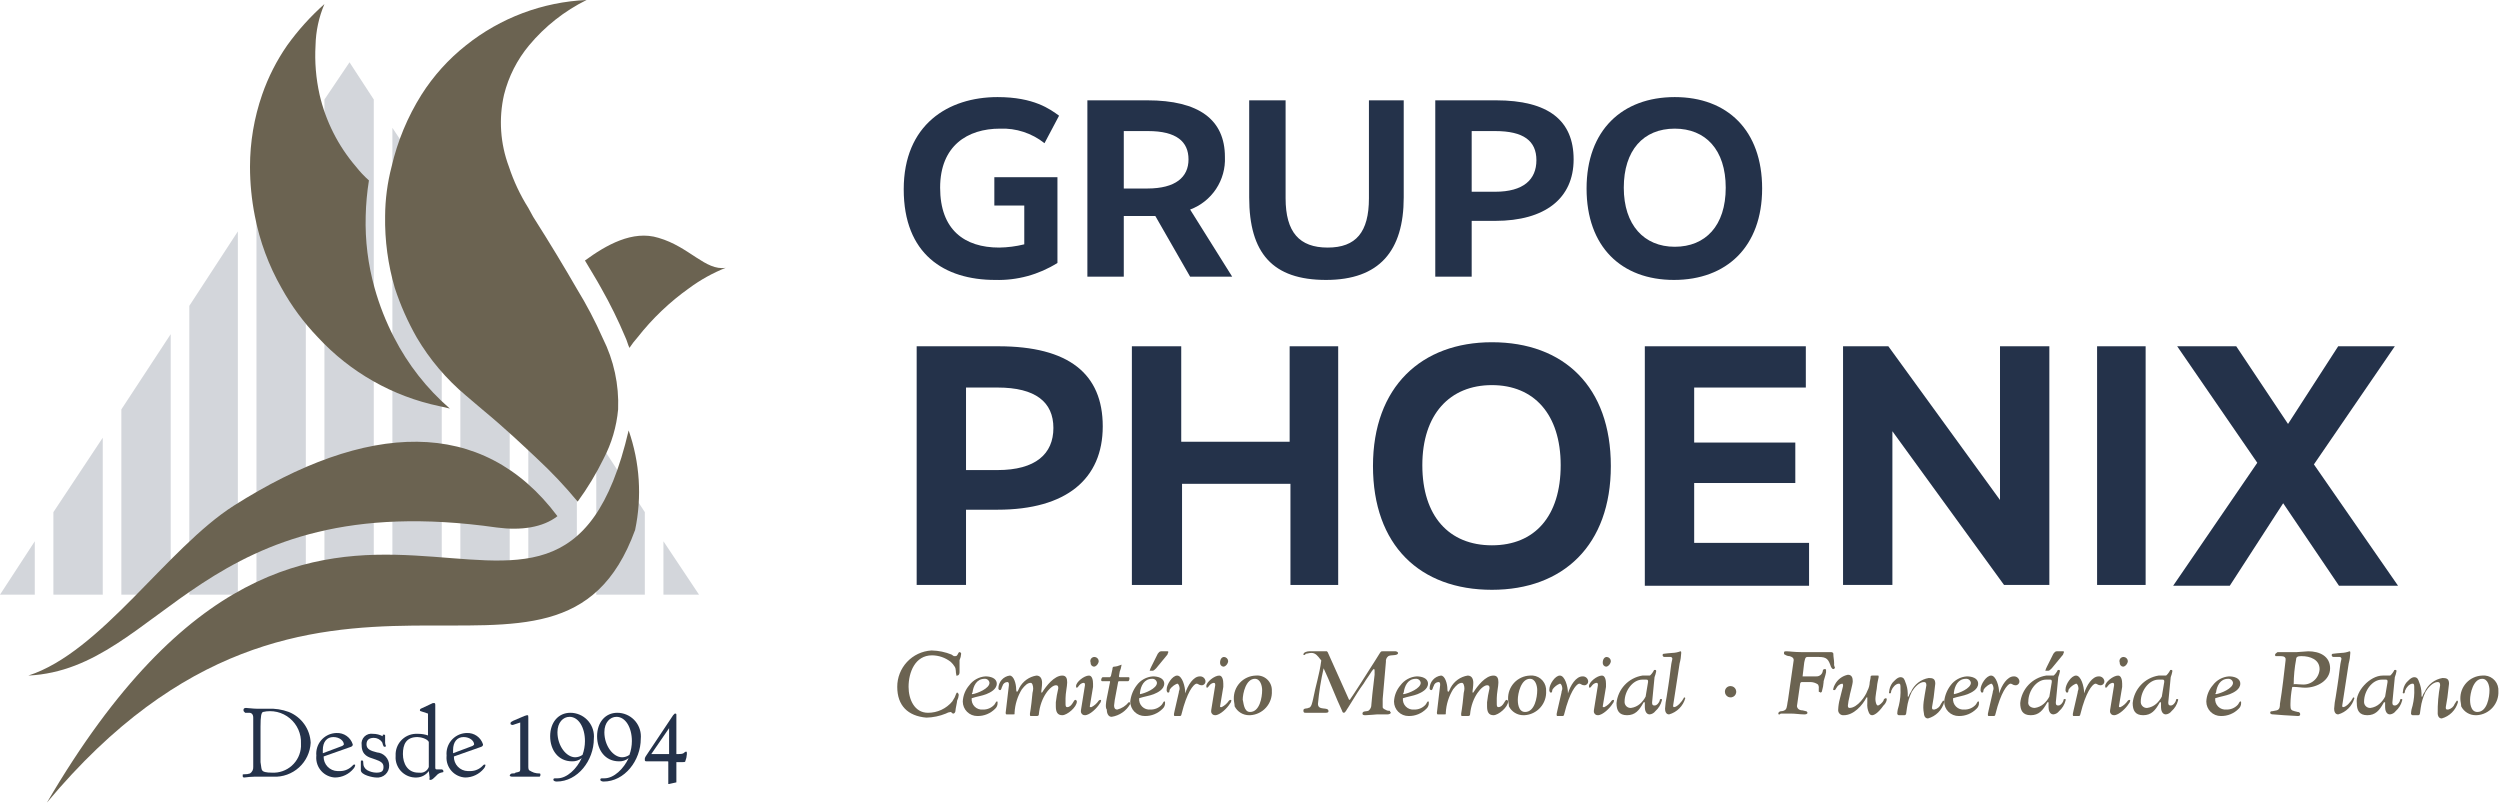
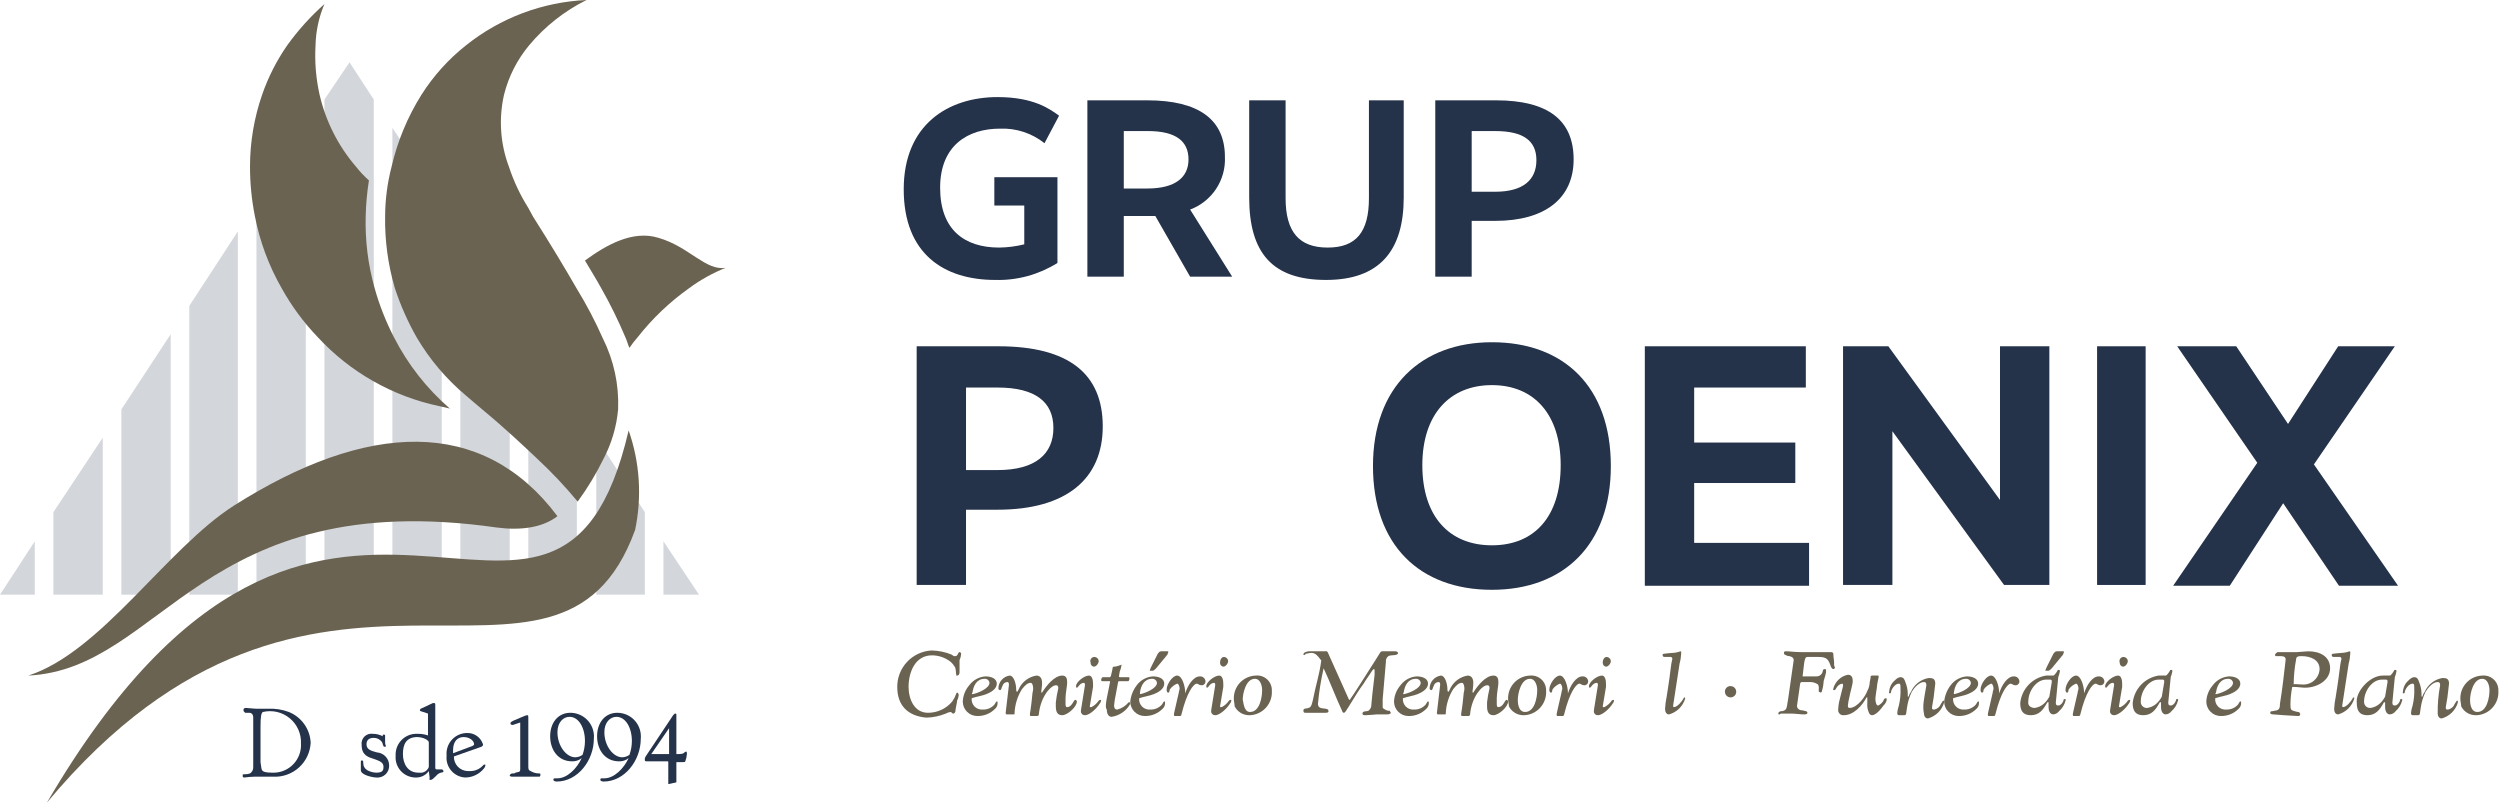
<svg xmlns="http://www.w3.org/2000/svg" width="309" height="100" viewBox="0 0 309 100" fill="none">
  <path d="M123.3 12C127.8 12 129.8 13.5 130.9 14.3L129.1 17.7C127.542 16.459 125.59 15.82 123.6 15.9C119.6 15.9 116.2 18 116.2 23.2C116.2 28.4 119.2 30.6 123.5 30.6C124.545 30.585 125.585 30.451 126.6 30.2V25.4H122.9V21.9H130.7V32.5C128.398 33.948 125.718 34.679 123 34.6C116.7 34.6 111.7 31.4 111.7 23.4C111.7 15.4 117.2 12 123.3 12Z" fill="#24324A" />
  <path d="M147.1 34.2L142.8 26.7H138.9V34.2H134.4V12.4H141.8C148.2 12.4 151.4 14.8 151.4 19.4C151.463 20.799 151.081 22.182 150.308 23.35C149.535 24.518 148.412 25.411 147.1 25.9L152.3 34.2H147.1ZM141.9 16.2H138.9V23.3H141.8C145.3 23.3 146.9 21.9 146.9 19.7C146.9 17.5 145.4 16.2 141.9 16.2Z" fill="#24324A" />
  <path d="M173.5 24.4C173.5 31 170.5 34.6 163.9 34.6C157.3 34.6 154.4 31.3 154.4 24.4V12.4H158.9V24.5C158.9 28.7 160.6 30.6 164.1 30.6C167.6 30.6 169.2 28.7 169.2 24.5V12.4H173.5V24.4Z" fill="#24324A" />
  <path d="M184.8 27.3H181.9V34.2H177.4V12.4H184.9C191.4 12.4 194.5 14.9 194.5 19.7C194.5 24.5 191 27.3 184.8 27.3ZM184.8 16.2H181.9V23.7H184.8C188.3 23.7 189.9 22.2 189.9 19.8C189.9 17.4 188.3 16.2 184.8 16.2Z" fill="#24324A" />
-   <path d="M206.9 34.6C200.4 34.6 196.1 30.5 196.1 23.3C196.1 16.1 200.5 12 207 12C213.5 12 217.8 16.1 217.8 23.3C217.8 30.5 213.4 34.6 206.9 34.6ZM207 15.9C203.1 15.9 200.7 18.6 200.7 23.2C200.7 27.8 203.2 30.5 207 30.5C210.8 30.5 213.3 27.9 213.3 23.2C213.3 18.5 210.8 15.9 207 15.9Z" fill="#24324A" />
  <path d="M123.3 63H119.4V72.3H113.3V42.8H123.4C132.1 42.8 136.3 46.2 136.3 52.7C136.3 59.2 131.8 63 123.3 63ZM123.3 47.9H119.4V58.1H123.3C128 58.1 130.2 56.1 130.2 52.9C130.2 49.7 128 47.9 123.3 47.9Z" fill="#24324A" />
-   <path d="M165.5 72.3H159.5V59.8H146.1V72.3H139.9V42.8H146V54.6H159.4V42.8H165.4V72.3H165.5Z" fill="#24324A" />
  <path d="M184.4 72.9C175.5 72.9 169.7 67.4 169.7 57.6C169.7 47.8 175.7 42.3 184.4 42.3C193.3 42.3 199.1 47.8 199.1 57.6C199.1 67.4 193.2 72.9 184.4 72.9ZM184.4 47.6C179.2 47.6 175.8 51.2 175.8 57.5C175.8 63.8 179.1 67.4 184.4 67.4C189.7 67.4 192.9 63.8 192.9 57.5C192.9 51.2 189.6 47.6 184.4 47.6Z" fill="#24324A" />
  <path d="M223.2 47.9H209.4V54.7H221.9V59.7H209.4V67.1H223.6V72.4H203.3V42.8H223.2V47.9Z" fill="#24324A" />
  <path d="M253.3 72.3H247.7L233.9 53.3V72.3H227.8V42.8H233.4L247.2 61.8V42.8H253.3V72.3Z" fill="#24324A" />
  <path d="M265.2 72.3H259.2V42.8H265.2V72.3Z" fill="#24324A" />
  <path d="M286 57.4L296.4 72.4H289.1L282.2 62.2L275.6 72.4H268.6L279 57.2L269.1 42.8H276.4L282.8 52.4L289 42.8H296L286 57.4Z" fill="#24324A" />
  <path d="M110.9 84.9C110.895 83.756 111.327 82.653 112.107 81.817C112.888 80.98 113.958 80.474 115.1 80.4H115.2C116.024 80.421 116.836 80.591 117.6 80.9L117.9 81.1H118.1C118.4 81.1 118.4 80.6 118.6 80.6C118.652 80.605 118.7 80.627 118.736 80.664C118.773 80.7 118.796 80.749 118.8 80.8C118.781 81.076 118.713 81.347 118.6 81.6V83.1C118.6 83.3 118.5 83.5 118.3 83.5C118.1 83.5 118.2 83.5 118.2 83.4C118.1 83.1 118.2 82.7 118 82.4C117.864 82.176 117.695 81.974 117.5 81.8C116.843 81.287 116.034 81.006 115.2 81C113.1 81 112.3 83.1 112.3 84.9C112.3 86.4 113 88.1 114.7 88.1C115.272 88.102 115.838 87.977 116.356 87.735C116.875 87.493 117.334 87.14 117.7 86.7C117.8 86.5 117.9 86.4 118 86.2C118.1 86 118.2 85.6 118.3 85.6C118.4 85.6 118.5 85.8 118.5 85.9C118.48 86.144 118.412 86.382 118.3 86.6C118.3 86.8 118.1 87.6 118.1 87.8C118.1 88 118 88.2 117.8 88.2C117.7 88.2 117.6 88 117.5 88C117.288 88.021 117.082 88.089 116.9 88.2C116.136 88.509 115.324 88.679 114.5 88.7C112.2 88.5 110.9 87.2 110.9 84.9Z" fill="#6B6351" />
  <path d="M119.8 84.7C120.034 84.383 120.334 84.12 120.679 83.93C121.024 83.74 121.407 83.628 121.8 83.6C122.4 83.6 123.2 83.8 123.2 84.5C123.2 85.2 122.4 85.6 121.9 85.8C121.4 86 120.7 86.1 120.1 86.3C120.079 86.489 120.102 86.68 120.165 86.859C120.228 87.038 120.33 87.201 120.465 87.335C120.599 87.47 120.762 87.572 120.941 87.635C121.12 87.698 121.311 87.721 121.5 87.7C121.763 87.707 122.024 87.657 122.266 87.553C122.507 87.45 122.724 87.295 122.9 87.1C123 87 123.1 86.7 123.2 86.7C123.3 86.7 123.3 86.7 123.3 86.8V86.9C123.304 87.031 123.279 87.162 123.227 87.283C123.175 87.404 123.098 87.512 123 87.6C122.714 87.892 122.371 88.122 121.993 88.277C121.615 88.432 121.209 88.508 120.8 88.5C120.565 88.501 120.332 88.456 120.114 88.368C119.897 88.279 119.698 88.148 119.531 87.983C119.364 87.817 119.231 87.621 119.14 87.404C119.049 87.188 119.001 86.955 119 86.72V86.7C119.035 85.962 119.316 85.258 119.8 84.7ZM120.2 85.8C120.8 85.7 122.3 85.1 122.3 84.4C122.285 84.255 122.214 84.121 122.102 84.028C121.99 83.935 121.845 83.889 121.7 83.9C120.7 83.9 120.3 84.8 120.2 85.6C120.1 85.7 120.1 85.8 120.2 85.8Z" fill="#6B6351" />
  <path d="M130.5 87.3V86.8C130.566 86.228 130.666 85.66 130.8 85.1V85C130.8 84.7 130.6 84.7 130.5 84.7C129.9 84.7 128.6 86.1 128.4 88.3C128.4 88.5 128.2 88.5 128.1 88.5H127.4C127.3 88.5 127.3 88.4 127.3 88.3V88.2C127.4 87.7 127.6 86 127.6 85.8C127.6 85.6 127.7 85.4 127.7 85.1C127.7 84.8 127.6 84.4 127.4 84.4C127 84.4 126.7 84.7 126.3 85.2C125.762 86.076 125.453 87.073 125.4 88.1V88.2C125.4 88.3 125.4 88.3 125.2 88.3H124.4C124.3 88.3 124.3 88.1 124.3 88.1L124.7 84.7V84.6C124.7 84.5 124.7 84.3 124.5 84.3C124.358 84.304 124.222 84.355 124.113 84.446C124.005 84.537 123.929 84.661 123.9 84.8C123.8 84.9 123.8 85.3 123.6 85.3C123.548 85.296 123.5 85.273 123.464 85.236C123.427 85.2 123.405 85.151 123.4 85.1C123.401 84.709 123.544 84.332 123.801 84.038C124.058 83.744 124.413 83.553 124.8 83.5C125.3 83.5 125.6 84.5 125.6 85.2C125.6 85.2 125.6 85.5 125.7 85.5C125.8 85.5 125.9 85.2 126 85C126.212 84.606 126.511 84.266 126.875 84.005C127.239 83.745 127.658 83.572 128.1 83.5C128.6 83.5 128.8 83.9 128.8 84.4C128.8 84.9 128.7 85.3 128.7 85.6H128.8C129.3 84.8 130.3 83.5 131.3 83.5C131.8 83.5 131.9 83.9 131.9 84.3V84.4C131.9 84.8 131.7 85.7 131.7 86.3V86.9C131.7 87.2 131.7 87.4 131.9 87.4C132.5 87.4 132.7 86.5 132.9 86.5C132.952 86.504 133 86.527 133.036 86.564C133.073 86.6 133.096 86.648 133.1 86.7C133.1 87.4 131.9 88.4 131.3 88.4C130.7 88.4 130.5 88 130.5 87.3Z" fill="#6B6351" />
  <path d="M134.1 84.7C134.1 84.5 134.1 84.4 133.9 84.4C133.703 84.438 133.526 84.544 133.4 84.7C133.3 84.8 133.2 85 133.1 85C133 85 133 84.9 133 84.8C133 84.3 134 83.5 134.6 83.5C135 83.5 135.1 84.1 135.1 84.5V84.9L134.7 87.3C134.7 87.4 134.7 87.4 134.8 87.4H134.9C135.264 87.216 135.574 86.94 135.8 86.6C135.854 86.546 135.924 86.511 136 86.5C136.027 86.5 136.052 86.511 136.071 86.529C136.089 86.548 136.1 86.573 136.1 86.6C136.075 86.75 136.005 86.89 135.9 87C135.6 87.5 134.7 88.4 134.1 88.4C134.038 88.404 133.977 88.396 133.918 88.376C133.86 88.356 133.806 88.325 133.759 88.285C133.713 88.244 133.675 88.195 133.648 88.139C133.62 88.084 133.604 88.024 133.6 87.962C133.6 87.941 133.6 87.921 133.6 87.9C133.6 87.7 133.6 87.9 134.1 84.7ZM135.3 81.2C135.43 81.209 135.552 81.265 135.643 81.357C135.735 81.448 135.791 81.57 135.8 81.7C135.8 82 135.5 82.4 135.2 82.4C135.081 82.385 134.973 82.325 134.898 82.231C134.824 82.138 134.788 82.019 134.8 81.9C134.768 81.82 134.756 81.734 134.766 81.649C134.776 81.564 134.807 81.482 134.857 81.412C134.907 81.343 134.974 81.286 135.051 81.249C135.129 81.212 135.214 81.195 135.3 81.2Z" fill="#6B6351" />
  <path d="M136.8 86.3L137.2 84.3V84.2H136.2L136.1 84.1C136.1 83.9 136.2 83.7 136.3 83.7H137.2C137.2 83.674 137.211 83.648 137.229 83.629C137.248 83.611 137.273 83.6 137.3 83.6L137.5 82.7C137.5 82.6 137.5 82.4 137.7 82.4C137.976 82.381 138.247 82.313 138.5 82.2C138.7 82.1 138.6 82.2 138.6 82.3C138.567 82.542 138.5 82.777 138.4 83L138.3 83.6C138.3 83.626 138.311 83.652 138.329 83.671C138.348 83.689 138.373 83.7 138.4 83.7H139.5C139.527 83.7 139.552 83.71 139.571 83.729C139.589 83.748 139.6 83.773 139.6 83.8C139.6 83.9 139.6 84.2 139.4 84.2H138.3C138.273 84.2 138.248 84.21 138.229 84.229C138.211 84.248 138.2 84.273 138.2 84.3C138.2 84.3 138 85.3 137.9 85.9C137.806 86.329 137.739 86.763 137.7 87.2C137.7 87.5 137.8 87.7 138.1 87.7C138.653 87.561 139.145 87.245 139.5 86.8H139.6C139.626 86.8 139.652 86.811 139.671 86.829C139.689 86.848 139.7 86.874 139.7 86.9V87C139.463 87.424 139.133 87.788 138.734 88.065C138.336 88.342 137.88 88.525 137.4 88.6C137 88.6 136.8 88.2 136.8 87.7C136.6 87.5 136.7 86.8 136.8 86.3Z" fill="#6B6351" />
  <path d="M140.5 84.7C140.734 84.383 141.034 84.12 141.379 83.93C141.724 83.74 142.107 83.628 142.5 83.6C143.1 83.6 143.9 83.8 143.9 84.5C143.9 85.2 143.1 85.6 142.6 85.8C142.1 86 141.4 86.1 140.8 86.3C140.779 86.489 140.802 86.68 140.865 86.859C140.928 87.038 141.03 87.201 141.165 87.335C141.299 87.47 141.462 87.572 141.641 87.635C141.82 87.698 142.011 87.721 142.2 87.7C142.463 87.707 142.724 87.657 142.966 87.553C143.207 87.45 143.424 87.295 143.6 87.1C143.7 87 143.8 86.7 143.9 86.7C144 86.7 144 86.7 144 86.8V86.9C144.004 87.031 143.979 87.162 143.927 87.283C143.875 87.404 143.798 87.512 143.7 87.6C143.414 87.892 143.071 88.122 142.693 88.277C142.315 88.432 141.909 88.508 141.5 88.5C141.265 88.501 141.032 88.457 140.814 88.368C140.596 88.279 140.398 88.148 140.231 87.983C140.064 87.818 139.931 87.621 139.84 87.404C139.749 87.188 139.701 86.955 139.7 86.72V86.7C139.779 85.973 140.055 85.281 140.5 84.7ZM140.9 85.8C141.5 85.7 143 85.1 143 84.4C142.985 84.255 142.914 84.121 142.802 84.028C142.69 83.935 142.545 83.889 142.4 83.9C141.4 83.9 141 84.8 140.9 85.6V85.8ZM143.1 80.8C143.2 80.7 143.3 80.5 143.5 80.5H144.3C144.4 80.5 144.4 80.5 144.4 80.6C144.4 80.7 144.3 80.8 144.3 80.9L142.9 82.6C142.8 82.7 142.6 82.9 142.5 82.9H142.1C142.149 82.727 142.216 82.559 142.3 82.4L143.1 80.8Z" fill="#6B6351" />
  <path d="M145.7 85.6C145.7 85.4 145.8 85.3 145.8 85.1C145.8 84.9 145.7 84.5 145.5 84.5C145.139 84.642 144.826 84.885 144.6 85.2C144.5 85.4 144.6 85.6 144.4 85.6C144.2 85.6 144.3 85.5 144.2 85.4V85.2C144.2 84.6 144.9 83.5 145.5 83.5C146.1 83.5 146.5 84.8 146.5 85.7C146.8 84.7 147.5 83.6 148.3 83.6C148.472 83.589 148.641 83.645 148.772 83.757C148.903 83.87 148.985 84.028 149 84.2C149.004 84.262 148.996 84.323 148.976 84.382C148.956 84.44 148.925 84.494 148.885 84.541C148.844 84.587 148.794 84.625 148.739 84.652C148.684 84.68 148.624 84.696 148.562 84.7H148.5C148.2 84.7 148.1 84.5 147.9 84.5C147.7 84.5 147 85 146.3 87.3L146 88.4L145.9 88.5H145.2C145.1 88.5 145.1 88.4 145.1 88.3C145.1 88.2 145.1 88.2 145.7 85.6Z" fill="#6B6351" />
  <path d="M150.2 84.7C150.2 84.5 150.2 84.4 150 84.4C149.803 84.438 149.626 84.544 149.5 84.7C149.4 84.8 149.3 85 149.2 85C149.1 85 149.1 84.9 149.1 84.8C149.1 84.3 150.1 83.5 150.7 83.5C151.1 83.5 151.2 84.1 151.2 84.5V84.9L150.8 87.3C150.8 87.4 150.8 87.4 150.9 87.4H151C151.364 87.216 151.674 86.94 151.9 86.6C151.954 86.546 152.024 86.511 152.1 86.5C152.126 86.5 152.152 86.511 152.171 86.529C152.189 86.548 152.2 86.573 152.2 86.6C152.175 86.75 152.105 86.89 152 87C151.7 87.5 150.8 88.4 150.2 88.4C150.138 88.404 150.077 88.396 150.018 88.376C149.96 88.356 149.906 88.325 149.859 88.285C149.813 88.244 149.775 88.195 149.748 88.139C149.72 88.084 149.704 88.024 149.7 87.962C149.7 87.941 149.7 87.921 149.7 87.9C149.7 87.7 149.7 87.9 150.2 84.7ZM151.3 81.2C151.43 81.209 151.552 81.265 151.643 81.357C151.735 81.448 151.791 81.57 151.8 81.7C151.8 82 151.5 82.4 151.2 82.4C151.081 82.385 150.973 82.324 150.899 82.231C150.824 82.138 150.789 82.019 150.8 81.9C150.8 81.5 151 81.2 151.3 81.2Z" fill="#6B6351" />
  <path d="M152.5 86.4C152.487 86.032 152.546 85.665 152.674 85.321C152.803 84.976 152.998 84.66 153.249 84.39C153.5 84.121 153.801 83.904 154.136 83.751C154.471 83.598 154.832 83.513 155.2 83.5C155.461 83.473 155.724 83.502 155.973 83.586C156.221 83.671 156.448 83.808 156.638 83.989C156.828 84.169 156.977 84.389 157.074 84.633C157.171 84.876 157.214 85.138 157.2 85.4C157.222 85.773 157.169 86.146 157.047 86.498C156.924 86.851 156.733 87.176 156.484 87.454C156.236 87.733 155.935 87.96 155.599 88.122C155.263 88.284 154.898 88.379 154.525 88.4H154.4C154.027 88.403 153.661 88.301 153.343 88.107C153.025 87.912 152.768 87.633 152.6 87.3C152.6 87 152.5 86.7 152.5 86.4ZM154.5 88C155.7 88 156 86.2 156 85.3C156 84.8 155.8 83.9 155.1 83.9C154 83.9 153.6 85.7 153.6 86.5C153.7 86.7 153.7 88 154.5 88Z" fill="#6B6351" />
  <path d="M161.1 80.9C161.1 80.6 161.6 80.5 161.8 80.5H164L164.1 80.6L166.7 86.4C166.7 86.427 166.711 86.452 166.729 86.471C166.748 86.49 166.773 86.5 166.8 86.5C166.826 86.5 166.852 86.49 166.871 86.471C166.889 86.452 166.9 86.427 166.9 86.4C167.2 86 168.8 83.5 170 81.6C170.2 81.3 170.3 81.1 170.5 80.8C170.7 80.5 170.7 80.5 170.9 80.5H172.5C172.6 80.5 172.8 80.6 172.8 80.7C172.8 81.1 171.9 80.9 171.6 81.1C171.492 81.179 171.407 81.286 171.354 81.409C171.301 81.532 171.282 81.667 171.3 81.8L170.9 86.4V87.4C170.9 87.6 171.2 87.7 171.4 87.8C171.6 87.9 171.8 87.8 171.8 87.9C171.8 88 171.9 88 171.9 88.1C171.9 88.2 171.7 88.3 171.5 88.3H170.2C170.2 88.3 169 88.4 168.8 88.4C168.6 88.4 168.4 88.4 168.4 88.2C168.4 87.8 169 88 169.2 87.8C169.298 87.712 169.375 87.604 169.427 87.483C169.479 87.362 169.504 87.231 169.5 87.1C169.6 86 169.6 85.9 169.9 83.4V82.9C169.9 82.8 169.9 82.7 169.8 82.7C169.7 82.7 169.4 83.2 169.2 83.5C168.5 84.5 168.7 84.3 168.4 84.7C168.1 85.1 167.7 85.7 166.6 87.5C166.5 87.6 166.3 88.1 166.1 88.1C166.048 88.096 166 88.073 165.964 88.036C165.927 88 165.904 87.951 165.9 87.9C165.1 86.2 164.4 84.3 163.6 82.6C163.266 84.049 163.032 85.519 162.9 87C162.9 87.9 164.2 87.3 164.2 87.9C164.2 88.1 164 88.1 163.8 88.1H161.4C161.2 88.1 161.1 88.1 161.1 87.8C161.1 87.5 161.6 87.6 161.7 87.5C162.1 87.5 162.2 86.8 162.3 86.4C162.6 84.8 163.1 83.3 163.3 81.7V81.6L163.2 81.5C162.9 81.1 162.6 80.7 162.1 80.7C161.8 80.7 161.6 80.8 161.4 80.8C161.3 81 161.1 81 161.1 80.9Z" fill="#6B6351" />
  <path d="M173.1 84.7C173.334 84.383 173.634 84.12 173.979 83.93C174.324 83.74 174.707 83.628 175.1 83.6C175.7 83.6 176.5 83.8 176.5 84.5C176.5 85.2 175.7 85.6 175.2 85.8C174.7 86 174 86.1 173.4 86.3C173.379 86.489 173.401 86.68 173.465 86.859C173.528 87.038 173.63 87.201 173.765 87.335C173.899 87.47 174.062 87.572 174.241 87.635C174.42 87.698 174.611 87.721 174.8 87.7C175.063 87.707 175.324 87.657 175.566 87.553C175.807 87.45 176.024 87.295 176.2 87.1C176.3 87 176.4 86.7 176.5 86.7C176.6 86.7 176.6 86.7 176.6 86.8V86.9C176.604 87.031 176.579 87.162 176.527 87.283C176.475 87.404 176.398 87.512 176.3 87.6C176.014 87.892 175.671 88.122 175.293 88.277C174.915 88.432 174.509 88.508 174.1 88.5C173.865 88.501 173.632 88.456 173.414 88.368C173.197 88.279 172.998 88.148 172.831 87.983C172.664 87.817 172.531 87.621 172.44 87.404C172.349 87.188 172.301 86.955 172.3 86.72V86.7C172.335 85.962 172.616 85.258 173.1 84.7ZM173.5 85.8C174.1 85.7 175.6 85.1 175.6 84.4C175.585 84.255 175.514 84.121 175.402 84.028C175.289 83.935 175.145 83.889 175 83.9C174 83.9 173.6 84.8 173.5 85.6C173.4 85.7 173.4 85.8 173.5 85.8Z" fill="#6B6351" />
  <path d="M183.8 87.3V86.8C183.866 86.228 183.966 85.66 184.1 85.1V85C184.1 84.7 183.9 84.7 183.8 84.7C183.2 84.7 181.9 86.1 181.7 88.3C181.7 88.5 181.5 88.5 181.4 88.5H180.7C180.6 88.5 180.6 88.4 180.6 88.3V88.2C180.7 87.7 180.9 86 180.9 85.8C180.9 85.6 181 85.4 181 85.1C181 84.8 180.9 84.4 180.7 84.4C180.3 84.4 180 84.7 179.6 85.2C179.062 86.076 178.753 87.073 178.7 88.1V88.2C178.7 88.3 178.7 88.3 178.5 88.3H177.7C177.6 88.3 177.6 88.1 177.6 88.1L178 84.7V84.6C178 84.5 178 84.3 177.8 84.3C177.658 84.304 177.522 84.355 177.413 84.446C177.305 84.537 177.229 84.661 177.2 84.8C177.1 84.9 177.1 85.3 176.9 85.3C176.848 85.296 176.8 85.273 176.764 85.236C176.727 85.2 176.705 85.151 176.7 85.1C176.701 84.709 176.844 84.332 177.101 84.038C177.358 83.744 177.713 83.553 178.1 83.5C178.6 83.5 178.9 84.5 178.9 85.2C178.9 85.2 178.9 85.5 179 85.5C179.1 85.5 179.2 85.2 179.3 85C179.512 84.606 179.811 84.266 180.175 84.005C180.539 83.745 180.958 83.572 181.4 83.5C181.9 83.5 182.1 83.9 182.1 84.4C182.1 84.9 182 85.3 182 85.6H182.1C182.6 84.8 183.6 83.5 184.6 83.5C185.1 83.5 185.2 83.9 185.2 84.3V84.4C185.2 84.8 185 85.7 185 86.3V86.9C185 87.2 185 87.4 185.2 87.4C185.8 87.4 186 86.5 186.2 86.5C186.252 86.504 186.3 86.527 186.336 86.564C186.373 86.6 186.396 86.648 186.4 86.7C186.4 87.4 185.2 88.4 184.6 88.4C184 88.4 183.8 88 183.8 87.3Z" fill="#6B6351" />
  <path d="M186.4 86.4C186.387 86.032 186.446 85.665 186.574 85.321C186.703 84.976 186.898 84.66 187.149 84.39C187.4 84.121 187.701 83.904 188.036 83.751C188.371 83.598 188.732 83.513 189.1 83.5C189.577 83.449 190.055 83.59 190.429 83.891C190.802 84.192 191.041 84.63 191.092 85.107C191.103 85.204 191.105 85.302 191.1 85.4C191.121 85.773 191.069 86.146 190.946 86.498C190.824 86.851 190.633 87.176 190.384 87.454C190.136 87.733 189.835 87.96 189.499 88.122C189.163 88.284 188.798 88.379 188.425 88.4H188.3C187.927 88.403 187.561 88.301 187.243 88.107C186.925 87.912 186.668 87.633 186.5 87.3C186.5 87 186.4 86.7 186.4 86.4ZM188.5 88C189.7 88 190 86.2 190 85.3C190 84.8 189.8 83.9 189.1 83.9C188 83.9 187.6 85.7 187.6 86.5C187.6 86.7 187.6 88 188.5 88Z" fill="#6B6351" />
  <path d="M193 85.6C193 85.4 193.1 85.3 193.1 85.1C193.1 84.9 193 84.5 192.8 84.5C192.439 84.642 192.126 84.885 191.9 85.2C191.8 85.4 191.9 85.6 191.7 85.6C191.5 85.6 191.6 85.5 191.5 85.4V85.2C191.5 84.6 192.2 83.5 192.8 83.5C193.4 83.5 193.8 84.8 193.8 85.7C194.1 84.7 194.8 83.6 195.6 83.6C195.772 83.589 195.941 83.645 196.072 83.757C196.203 83.87 196.285 84.028 196.3 84.2C196.304 84.262 196.296 84.323 196.276 84.382C196.256 84.44 196.225 84.494 196.185 84.541C196.144 84.587 196.094 84.625 196.039 84.652C195.984 84.68 195.924 84.696 195.862 84.7H195.8C195.5 84.7 195.4 84.5 195.2 84.5C195 84.5 194.3 85 193.6 87.3L193.3 88.4L193.2 88.5H192.5C192.4 88.5 192.4 88.4 192.4 88.3C192.4 88.2 192.4 88.2 193 85.6Z" fill="#6B6351" />
  <path d="M197.5 84.7C197.5 84.5 197.5 84.4 197.3 84.4C197.103 84.438 196.926 84.544 196.8 84.7C196.7 84.8 196.6 85 196.5 85C196.4 85 196.4 84.9 196.4 84.8C196.4 84.3 197.4 83.5 198 83.5C198.4 83.5 198.5 84.1 198.5 84.5V84.9L198.1 87.3C198.1 87.4 198.1 87.4 198.2 87.4H198.3C198.664 87.216 198.974 86.94 199.2 86.6C199.254 86.546 199.324 86.511 199.4 86.5C199.427 86.5 199.452 86.511 199.471 86.529C199.489 86.548 199.5 86.573 199.5 86.6C199.475 86.75 199.405 86.89 199.3 87C199 87.5 198.1 88.4 197.5 88.4C197.438 88.404 197.377 88.396 197.318 88.376C197.26 88.356 197.206 88.325 197.159 88.285C197.113 88.244 197.075 88.195 197.048 88.139C197.02 88.084 197.004 88.024 197 87.962C197 87.941 197 87.921 197 87.9C197 87.7 197 87.9 197.5 84.7ZM198.6 81.2C198.73 81.209 198.852 81.265 198.943 81.357C199.035 81.448 199.091 81.57 199.1 81.7C199.1 82 198.8 82.4 198.5 82.4C198.381 82.385 198.273 82.324 198.199 82.231C198.124 82.138 198.089 82.019 198.1 81.9C198.1 81.5 198.3 81.2 198.6 81.2Z" fill="#6B6351" />
-   <path d="M203 83.5H203.9C204 83.5 204.3 83.1 204.4 82.9C204.4 82.874 204.411 82.848 204.429 82.829C204.448 82.811 204.473 82.8 204.5 82.8H204.6C204.627 82.8 204.652 82.811 204.671 82.829C204.689 82.848 204.7 82.874 204.7 82.9V83C204.654 83.239 204.587 83.473 204.5 83.7L204.2 86.8C204.2 87 204.2 87.2 204.5 87.2C204.8 87.2 205 86.9 205.1 86.7C205.2 86.5 205.1 86.4 205.3 86.4C205.5 86.4 205.4 86.5 205.4 86.6C205.271 87.104 204.992 87.557 204.6 87.9C204.517 88.012 204.413 88.105 204.292 88.174C204.172 88.243 204.038 88.285 203.9 88.3C203.4 88.3 203.3 87.7 203.3 87.4V86.8H203.2C203.173 86.8 203.148 86.811 203.129 86.829C203.111 86.848 203.1 86.874 203.1 86.9C202.6 87.8 202.1 88.4 201.1 88.4C200.1 88.4 199.8 87.8 199.8 86.9C199.882 86.059 200.241 85.269 200.82 84.654C201.399 84.039 202.166 83.633 203 83.5ZM201.6 87.5C202.008 87.444 202.39 87.27 202.7 87C202.987 86.746 203.224 86.441 203.4 86.1L203.7 84.3V84.2C203.7 84 203.6 84 203.4 84H203C201.8 84 200.8 85.4 200.8 86.7C200.792 86.797 200.803 86.894 200.832 86.987C200.862 87.08 200.909 87.165 200.972 87.24C201.034 87.314 201.111 87.375 201.197 87.42C201.284 87.465 201.378 87.492 201.475 87.5C201.517 87.504 201.558 87.504 201.6 87.5Z" fill="#6B6351" />
  <path d="M206 86.1C206.1 85.4 206.3 84.3 206.5 82.6C206.6 81.7 206.7 81.6 206.7 81.4C206.695 81.349 206.673 81.3 206.636 81.264C206.6 81.227 206.552 81.204 206.5 81.2H205.7C205.648 81.195 205.6 81.173 205.564 81.136C205.527 81.1 205.505 81.052 205.5 81C205.5 80.9 205.5 80.8 205.7 80.8C205.7 80.8 206.5 80.7 206.7 80.7C207.042 80.691 207.381 80.623 207.7 80.5C207.8 80.5 207.8 80.6 207.8 80.7C207.782 81.139 207.715 81.576 207.6 82L206.8 87.2C206.8 87.3 206.8 87.4 206.9 87.4C207.3 87.4 207.9 86.7 208.1 86.3C208.1 86.273 208.111 86.248 208.129 86.229C208.148 86.21 208.173 86.2 208.2 86.2C208.227 86.2 208.252 86.21 208.271 86.229C208.289 86.248 208.3 86.273 208.3 86.3C208.167 86.777 207.913 87.212 207.563 87.562C207.212 87.913 206.777 88.167 206.3 88.3C205.9 88.3 205.8 87.9 205.8 87.6C205.829 87.096 205.896 86.594 206 86.1Z" fill="#6B6351" />
  <path d="M213.9 84.8C214.038 84.8 214.174 84.841 214.289 84.918C214.404 84.995 214.494 85.104 214.547 85.232C214.6 85.36 214.614 85.501 214.587 85.637C214.56 85.772 214.493 85.897 214.395 85.995C214.297 86.093 214.172 86.159 214.037 86.186C213.901 86.213 213.76 86.2 213.632 86.147C213.504 86.094 213.395 86.004 213.318 85.889C213.241 85.774 213.2 85.638 213.2 85.5C213.195 85.32 213.261 85.145 213.385 85.014C213.508 84.882 213.679 84.805 213.859 84.8H213.9Z" fill="#6B6351" />
  <path d="M219.8 88.2C219.8 88 220 87.9 220.2 87.9C220.385 87.896 220.563 87.825 220.7 87.7C220.9 87.5 220.9 86.9 221 86.5L221.7 81.6C221.7 81.3 221.5 81.2 221.2 81.1C220.984 81.095 220.775 81.026 220.6 80.9C220.5 80.9 220.5 80.8 220.5 80.7C220.5 80.5 220.6 80.5 220.8 80.5C221.2 80.5 221.8 80.6 222.6 80.6H226.3C226.5 80.6 226.6 80.7 226.6 80.8C226.6 81.2 226.7 81.6 226.7 82C226.674 82.173 226.709 82.35 226.8 82.5C226.795 82.552 226.773 82.6 226.736 82.636C226.7 82.673 226.652 82.695 226.6 82.7C226.5 82.7 226.4 82.6 226.3 82.4C226 81.5 225.8 81.2 224.8 81.2H223.4C223.1 81.2 223.1 81.5 223 81.9L222.8 83.6H224.5C224.698 83.609 224.891 83.54 225.04 83.41C225.189 83.28 225.282 83.097 225.3 82.9C225.304 82.849 225.327 82.8 225.364 82.764C225.4 82.727 225.448 82.704 225.5 82.7C225.6 82.7 225.7 82.7 225.7 82.8V83.1C225.6 83.6 225.5 83.8 225.4 84.2V84.3C225.373 84.673 225.306 85.042 225.2 85.4C225.2 85.453 225.179 85.504 225.141 85.541C225.104 85.579 225.053 85.6 225 85.6C224.946 85.546 224.876 85.511 224.8 85.5V85.1C224.826 84.927 224.791 84.75 224.7 84.6C224.408 84.395 224.057 84.29 223.7 84.3H222.7C222.648 84.305 222.6 84.327 222.564 84.364C222.527 84.4 222.505 84.448 222.5 84.5L222.1 87.3V87.2C222.1 87.6 222.4 87.8 222.8 87.8L223.2 87.9C223.252 87.904 223.3 87.927 223.336 87.964C223.373 88 223.395 88.049 223.4 88.1C223.4 88.3 223.1 88.3 223 88.3C222.5 88.3 221.9 88.2 221.4 88.2H220.1C219.9 88.4 219.8 88.3 219.8 88.2Z" fill="#6B6351" />
  <path d="M230.8 86.9V86.2H230.7C230.2 87.2 229.1 88.4 227.9 88.4C227.734 88.42 227.567 88.373 227.436 88.269C227.305 88.166 227.22 88.015 227.2 87.849C227.194 87.799 227.194 87.749 227.2 87.7C227.218 87.261 227.285 86.825 227.4 86.4C227.5 86.1 227.6 85.5 227.8 84.8V84.7C227.8 84.5 227.7 84.5 227.7 84.5C227.552 84.522 227.411 84.578 227.29 84.665C227.168 84.752 227.069 84.867 227 85C226.9 85.1 226.9 85.3 226.7 85.3C226.5 85.3 226.6 85.2 226.6 85.1C226.64 84.924 226.707 84.755 226.8 84.6C226.96 84.293 227.187 84.027 227.464 83.819C227.741 83.611 228.061 83.468 228.4 83.4C228.9 83.4 229 83.8 229 84.2C229 84.6 228.6 85.9 228.6 86.1C228.502 86.46 228.435 86.828 228.4 87.2C228.4 87.3 228.4 87.5 228.6 87.5C229.6 87.5 230.6 86 230.8 85.4C230.987 85.063 231.09 84.686 231.1 84.3L231.2 83.8C231.2 83.6 231.2 83.5 231.4 83.5H232.1C232.2 83.5 232.2 83.5 232.2 83.6V83.7C232.2 83.7 232 84.6 232 84.8C231.981 85.035 231.948 85.269 231.9 85.5C231.9 85.6 231.8 86.1 231.8 86.4C231.8 86.7 231.9 87.2 232.1 87.2C232.3 87.2 232.7 86.8 232.8 86.6C232.805 86.522 232.838 86.449 232.893 86.393C232.949 86.338 233.022 86.305 233.1 86.3C233.2 86.3 233.2 86.4 233.2 86.5C233.146 86.771 233.006 87.016 232.8 87.2C232.1 88.2 231.6 88.4 231.4 88.4C231.2 88.4 231.1 88.3 231 88.1C230.829 87.725 230.76 87.311 230.8 86.9Z" fill="#6B6351" />
  <path d="M238.1 84.7C238.1 84.4 238 84.3 237.8 84.3C237.2 84.3 236.6 85 236.3 85.5C235.996 86.131 235.793 86.806 235.7 87.5L235.6 88.2C235.595 88.251 235.573 88.3 235.536 88.336C235.5 88.373 235.452 88.395 235.4 88.4H234.7C234.648 88.395 234.6 88.373 234.564 88.336C234.527 88.3 234.504 88.251 234.5 88.2C234.518 87.859 234.586 87.522 234.7 87.2C234.865 86.513 234.933 85.806 234.9 85.1V85C234.9 84.7 234.9 84.5 234.7 84.5C234.3 84.5 233.9 85 233.8 85.3C233.7 85.4 233.8 85.7 233.6 85.7C233.4 85.7 233.5 85.5 233.5 85.5C233.526 85.103 233.665 84.721 233.9 84.4C234.1 84.2 234.5 83.7 234.9 83.7C235.3 83.7 235.4 84 235.5 84.3C235.685 84.744 235.787 85.219 235.8 85.7V86.1H235.9C235.959 85.882 236.061 85.678 236.2 85.5C236.396 85.056 236.701 84.668 237.085 84.371C237.469 84.075 237.921 83.878 238.4 83.8C238.9 83.8 239.2 83.9 239.2 84.5C239.2 84.5 239.2 84.6 239 86.2L238.8 87.4C238.8 87.6 238.8 87.7 239 87.7H239.1C239.281 87.659 239.449 87.573 239.588 87.451C239.728 87.329 239.835 87.174 239.9 87L240.1 86.7C240.1 86.674 240.111 86.648 240.129 86.629C240.148 86.611 240.173 86.6 240.2 86.6C240.3 86.6 240.3 86.7 240.3 86.8C240.167 87.277 239.913 87.712 239.563 88.062C239.212 88.413 238.777 88.667 238.3 88.8C237.9 88.8 237.8 88.4 237.8 88.2C237.6 87.2 237.8 86.5 238.1 84.7Z" fill="#6B6351" />
  <path d="M241.1 84.7C241.334 84.383 241.634 84.12 241.979 83.93C242.324 83.74 242.707 83.628 243.1 83.6C243.7 83.6 244.5 83.8 244.5 84.5C244.5 85.2 243.7 85.6 243.2 85.8C242.7 86 242 86.1 241.4 86.3C241.379 86.489 241.401 86.68 241.465 86.859C241.528 87.038 241.63 87.201 241.765 87.335C241.899 87.47 242.062 87.572 242.241 87.635C242.42 87.698 242.611 87.721 242.8 87.7C243.063 87.707 243.324 87.657 243.566 87.553C243.807 87.45 244.024 87.295 244.2 87.1C244.3 87 244.4 86.7 244.5 86.7C244.6 86.7 244.6 86.7 244.6 86.8V86.9C244.604 87.031 244.579 87.162 244.527 87.283C244.475 87.404 244.398 87.512 244.3 87.6C244.014 87.892 243.671 88.122 243.293 88.277C242.915 88.432 242.509 88.508 242.1 88.5C241.865 88.501 241.632 88.456 241.414 88.368C241.197 88.279 240.998 88.148 240.831 87.983C240.664 87.817 240.531 87.621 240.44 87.404C240.349 87.188 240.301 86.955 240.3 86.72V86.7C240.379 85.973 240.655 85.281 241.1 84.7ZM241.5 85.8C242.1 85.7 243.6 85.1 243.6 84.4C243.585 84.255 243.514 84.121 243.402 84.028C243.289 83.935 243.145 83.889 243 83.9C242 83.9 241.6 84.8 241.5 85.6V85.8Z" fill="#6B6351" />
  <path d="M246.3 85.6C246.3 85.4 246.4 85.3 246.4 85.1C246.4 84.9 246.3 84.5 246.1 84.5C245.739 84.642 245.426 84.885 245.2 85.2C245.1 85.4 245.2 85.6 245 85.6C244.8 85.6 244.9 85.5 244.8 85.4V85.2C244.8 84.6 245.5 83.5 246.1 83.5C246.7 83.5 247.1 84.8 247.1 85.7C247.4 84.7 248.1 83.6 248.9 83.6C249.072 83.589 249.241 83.645 249.372 83.757C249.503 83.87 249.585 84.028 249.6 84.2C249.604 84.262 249.596 84.323 249.576 84.382C249.556 84.44 249.525 84.494 249.485 84.541C249.444 84.587 249.394 84.625 249.339 84.652C249.284 84.68 249.224 84.696 249.162 84.7H249.1C248.8 84.7 248.7 84.5 248.5 84.5C248.3 84.5 247.6 85 246.9 87.3L246.6 88.4L246.5 88.5H245.8C245.7 88.5 245.7 88.4 245.7 88.3C245.7 88.2 245.7 88.2 246.3 85.6Z" fill="#6B6351" />
  <path d="M252.9 83.5H253.8C253.9 83.5 254.2 83.1 254.3 82.9C254.3 82.874 254.311 82.848 254.329 82.829C254.348 82.811 254.373 82.8 254.4 82.8H254.5C254.527 82.8 254.552 82.811 254.571 82.829C254.589 82.848 254.6 82.874 254.6 82.9V83C254.554 83.239 254.487 83.473 254.4 83.7L254.1 86.8C254.1 87 254.1 87.2 254.4 87.2C254.7 87.2 254.9 86.9 255 86.7C255.1 86.5 255 86.4 255.2 86.4C255.4 86.4 255.3 86.5 255.3 86.6C255.171 87.104 254.892 87.557 254.5 87.9C254.417 88.012 254.313 88.105 254.192 88.174C254.072 88.243 253.938 88.286 253.8 88.3C253.3 88.3 253.2 87.7 253.2 87.4V86.8H253.1C253.073 86.8 253.048 86.811 253.029 86.829C253.011 86.848 253 86.874 253 86.9C252.5 87.8 252 88.4 251 88.4C250 88.4 249.7 87.8 249.7 86.9C249.782 86.059 250.141 85.269 250.72 84.654C251.299 84.039 252.066 83.633 252.9 83.5ZM251.5 87.5C251.908 87.444 252.29 87.27 252.6 87C252.887 86.746 253.124 86.441 253.3 86.1L253.6 84.3V84.2C253.6 84 253.5 84 253.3 84H252.9C251.7 84 250.7 85.4 250.7 86.7C250.6 87.2 251 87.5 251.5 87.5ZM253.8 80.8C253.9 80.7 254 80.5 254.2 80.5H255C255.1 80.5 255.1 80.5 255.1 80.6C255.1 80.7 255 80.8 255 80.9L253.6 82.6C253.5 82.7 253.3 82.9 253.2 82.9H252.8C252.849 82.727 252.916 82.559 253 82.4L253.8 80.8Z" fill="#6B6351" />
  <path d="M256.8 85.6C256.8 85.4 256.9 85.3 256.9 85.1C256.9 84.9 256.8 84.5 256.6 84.5C256.239 84.642 255.926 84.885 255.7 85.2C255.6 85.4 255.7 85.6 255.5 85.6C255.3 85.6 255.4 85.5 255.3 85.4V85.2C255.3 84.6 256 83.5 256.6 83.5C257.2 83.5 257.6 84.8 257.6 85.7C257.9 84.7 258.6 83.6 259.4 83.6C259.572 83.589 259.741 83.645 259.872 83.757C260.003 83.87 260.085 84.028 260.1 84.2C260.104 84.262 260.096 84.323 260.076 84.382C260.056 84.44 260.025 84.494 259.985 84.541C259.944 84.587 259.894 84.625 259.839 84.652C259.784 84.68 259.724 84.696 259.662 84.7H259.6C259.3 84.7 259.2 84.5 259 84.5C258.8 84.5 258.1 85 257.4 87.3L257.1 88.4L257 88.5H256.3C256.2 88.5 256.2 88.4 256.2 88.3C256.2 88.2 256.2 88.2 256.8 85.6Z" fill="#6B6351" />
  <path d="M261.3 84.7C261.3 84.5 261.3 84.4 261.1 84.4C260.903 84.438 260.726 84.544 260.6 84.7C260.5 84.8 260.4 85 260.3 85C260.2 85 260.2 84.9 260.2 84.8C260.2 84.3 261.2 83.5 261.8 83.5C262.2 83.5 262.3 84.1 262.3 84.5V84.9L261.9 87.3C261.9 87.4 261.9 87.4 262 87.4H262.1C262.464 87.216 262.774 86.94 263 86.6C263.054 86.546 263.124 86.511 263.2 86.5C263.226 86.5 263.252 86.511 263.271 86.529C263.289 86.548 263.3 86.573 263.3 86.6C263.275 86.75 263.205 86.89 263.1 87C262.8 87.5 261.9 88.4 261.3 88.4C261.238 88.404 261.177 88.396 261.118 88.376C261.06 88.356 261.006 88.325 260.959 88.285C260.913 88.244 260.875 88.195 260.848 88.139C260.82 88.084 260.804 88.024 260.8 87.962C260.8 87.941 260.8 87.921 260.8 87.9C260.8 87.7 260.8 87.9 261.3 84.7ZM262.5 81.2C262.63 81.209 262.752 81.265 262.843 81.357C262.935 81.448 262.991 81.57 263 81.7C263 82 262.7 82.4 262.4 82.4C262.281 82.385 262.173 82.324 262.099 82.231C262.024 82.138 261.989 82.019 262 81.9C261.968 81.82 261.956 81.734 261.966 81.649C261.976 81.564 262.007 81.482 262.057 81.412C262.107 81.343 262.174 81.286 262.251 81.249C262.329 81.212 262.414 81.195 262.5 81.2Z" fill="#6B6351" />
  <path d="M266.8 83.5H267.7C267.8 83.5 268.1 83.1 268.2 82.9C268.2 82.874 268.21 82.848 268.229 82.829C268.248 82.811 268.273 82.8 268.3 82.8H268.4C268.426 82.8 268.452 82.811 268.471 82.829C268.489 82.848 268.5 82.874 268.5 82.9V83C268.454 83.239 268.387 83.473 268.3 83.7L268 86.8C268 87 268 87.2 268.3 87.2C268.6 87.2 268.8 86.9 268.9 86.7C269 86.5 268.9 86.4 269.1 86.4C269.3 86.4 269.2 86.5 269.2 86.6C269.071 87.104 268.792 87.557 268.4 87.9C268.317 88.012 268.213 88.105 268.092 88.174C267.972 88.243 267.838 88.285 267.7 88.3C267.2 88.3 267.1 87.7 267.1 87.4V86.8H267C266.973 86.8 266.948 86.811 266.929 86.829C266.911 86.848 266.9 86.874 266.9 86.9C266.4 87.8 265.9 88.4 264.9 88.4C263.9 88.4 263.6 87.8 263.6 86.9C263.682 86.059 264.041 85.269 264.62 84.654C265.199 84.039 265.966 83.633 266.8 83.5ZM265.4 87.5C265.807 87.444 266.19 87.27 266.5 87C266.787 86.746 267.024 86.441 267.2 86.1L267.5 84.3V84.2C267.5 84 267.4 84 267.2 84H266.8C265.6 84 264.6 85.4 264.6 86.7C264.592 86.797 264.603 86.894 264.632 86.987C264.662 87.08 264.709 87.165 264.772 87.24C264.834 87.314 264.911 87.375 264.997 87.42C265.084 87.465 265.178 87.492 265.275 87.5C265.317 87.504 265.358 87.504 265.4 87.5Z" fill="#6B6351" />
  <path d="M273.5 84.7C273.734 84.383 274.034 84.12 274.379 83.93C274.724 83.74 275.107 83.628 275.5 83.6C276.1 83.6 276.9 83.8 276.9 84.5C276.9 85.2 276.1 85.6 275.6 85.8C275.1 86 274.4 86.1 273.8 86.3C273.779 86.489 273.801 86.68 273.865 86.859C273.928 87.038 274.03 87.201 274.164 87.335C274.299 87.47 274.462 87.572 274.641 87.635C274.82 87.698 275.011 87.721 275.2 87.7C275.463 87.707 275.724 87.657 275.966 87.553C276.207 87.45 276.424 87.295 276.6 87.1C276.7 87 276.8 86.7 276.9 86.7C277 86.7 277 86.7 277 86.8V86.9C277.004 87.031 276.979 87.162 276.927 87.283C276.875 87.404 276.798 87.512 276.7 87.6C276.414 87.892 276.071 88.122 275.693 88.277C275.315 88.432 274.909 88.508 274.5 88.5C274.265 88.501 274.032 88.456 273.814 88.368C273.597 88.279 273.398 88.148 273.231 87.983C273.064 87.817 272.931 87.621 272.84 87.404C272.749 87.188 272.701 86.955 272.7 86.72V86.7C272.734 85.962 273.016 85.258 273.5 84.7ZM273.9 85.8C274.5 85.7 276 85.1 276 84.4C275.985 84.255 275.914 84.121 275.802 84.028C275.689 83.935 275.545 83.889 275.4 83.9C274.4 83.9 274 84.8 273.9 85.6C273.8 85.7 273.8 85.8 273.9 85.8Z" fill="#6B6351" />
  <path d="M281 88.3C280.9 88.3 280.6 88.3 280.6 88.1C280.6 88 280.6 87.9 280.9 87.9L281.4 87.8C281.8 87.7 281.8 87.3 281.8 87C282.1 85.2 282.3 83.3 282.5 81.6V81.4C282.4 81.1 282.1 81.1 281.8 81.1H281.3C281.2 81.1 281.2 81 281.2 80.9C281.2 80.8 281.4 80.7 281.5 80.6H283.9C284.1 80.6 285.1 80.5 285.3 80.5C286.7 80.5 288 81.1 288 82.6C288 84.1 286.4 85 284.9 85C284.5 85 284 84.9 283.4 84.9C283.387 84.9 283.374 84.903 283.362 84.908C283.35 84.913 283.339 84.92 283.329 84.929C283.32 84.939 283.313 84.95 283.308 84.962C283.303 84.974 283.3 84.987 283.3 85C283.179 85.66 283.112 86.329 283.1 87V87.2C283.1 87.7 283.2 87.8 283.6 87.9L284 88C284.071 87.992 284.143 88.012 284.199 88.056C284.255 88.1 284.291 88.165 284.3 88.236C284.302 88.257 284.302 88.279 284.3 88.3C284.3 88.5 284.1 88.5 284 88.5L282.3 88.4L281 88.3ZM284.5 84.6C284.761 84.627 285.025 84.601 285.277 84.526C285.529 84.45 285.763 84.326 285.966 84.16C286.17 83.994 286.339 83.79 286.463 83.558C286.588 83.327 286.665 83.073 286.692 82.812C286.692 82.775 286.698 82.737 286.7 82.7C286.7 81.5 285.5 81.1 284.5 81.1H284.4C284 81.1 283.8 81.2 283.8 81.5C283.606 82.522 283.505 83.56 283.5 84.6C283.6 84.5 284 84.6 284.5 84.6Z" fill="#6B6351" />
  <path d="M288.7 86.1C288.8 85.4 289 84.3 289.2 82.6C289.3 81.7 289.4 81.6 289.4 81.4C289.395 81.349 289.373 81.3 289.336 81.264C289.3 81.227 289.251 81.204 289.2 81.2H288.4C288.348 81.195 288.3 81.173 288.264 81.136C288.227 81.1 288.204 81.052 288.2 81C288.2 80.9 288.2 80.8 288.4 80.8C288.4 80.8 289.2 80.7 289.4 80.7C289.742 80.691 290.08 80.623 290.4 80.5C290.5 80.5 290.5 80.6 290.5 80.7C290.482 81.139 290.415 81.576 290.3 82L289.5 87.2C289.5 87.3 289.5 87.4 289.6 87.4C290 87.4 290.6 86.7 290.8 86.3C290.8 86.273 290.811 86.248 290.829 86.229C290.848 86.21 290.873 86.2 290.9 86.2C290.926 86.2 290.952 86.21 290.971 86.229C290.989 86.248 291 86.273 291 86.3C290.867 86.777 290.613 87.212 290.263 87.562C289.912 87.913 289.477 88.167 289 88.3C288.6 88.3 288.5 87.9 288.5 87.6C288.529 87.096 288.596 86.594 288.7 86.1Z" fill="#6B6351" />
  <path d="M294.5 83.5H295.4C295.5 83.5 295.8 83.1 295.9 82.9C295.9 82.874 295.911 82.848 295.929 82.829C295.948 82.811 295.973 82.8 296 82.8H296.1C296.113 82.8 296.126 82.803 296.138 82.808C296.15 82.813 296.161 82.82 296.171 82.829C296.18 82.839 296.187 82.85 296.192 82.862C296.197 82.874 296.2 82.887 296.2 82.9V83C296.154 83.239 296.087 83.473 296 83.7L295.7 86.8C295.7 87 295.7 87.2 296 87.2C296.3 87.2 296.5 86.9 296.6 86.7C296.7 86.5 296.6 86.4 296.8 86.4C297 86.4 296.9 86.5 296.9 86.6C296.771 87.104 296.492 87.557 296.1 87.9C296.017 88.012 295.913 88.105 295.792 88.174C295.672 88.243 295.538 88.285 295.4 88.3C294.9 88.3 294.8 87.7 294.8 87.4V86.8H294.7C294.673 86.8 294.648 86.811 294.629 86.829C294.61 86.848 294.6 86.874 294.6 86.9C294.1 87.8 293.6 88.4 292.6 88.4C291.6 88.4 291.3 87.8 291.3 86.9C291.1 85.5 292.9 83.5 294.5 83.5ZM293 87.5C293.408 87.444 293.79 87.27 294.1 87C294.387 86.746 294.624 86.441 294.8 86.1L295.1 84.3V84.2C295.1 84 295 84 294.8 84H294.4C293.2 84 292.2 85.4 292.2 86.7C292.192 86.797 292.203 86.894 292.232 86.987C292.262 87.08 292.309 87.165 292.372 87.24C292.434 87.314 292.511 87.375 292.597 87.42C292.684 87.465 292.778 87.492 292.875 87.5C292.917 87.504 292.958 87.504 293 87.5Z" fill="#6B6351" />
  <path d="M301.6 84.7C301.6 84.4 301.5 84.3 301.3 84.3C300.7 84.3 300.1 85 299.8 85.5C299.496 86.131 299.293 86.806 299.2 87.5L299.1 88.2C299.095 88.251 299.073 88.3 299.036 88.336C299 88.373 298.951 88.395 298.9 88.4H298.2C298.148 88.395 298.1 88.373 298.064 88.336C298.027 88.3 298.004 88.251 298 88.2C298.018 87.859 298.086 87.522 298.2 87.2C298.365 86.513 298.433 85.806 298.4 85.1V85C298.4 84.7 298.4 84.5 298.2 84.5C297.8 84.5 297.4 85 297.3 85.3C297.2 85.4 297.3 85.7 297.1 85.7C296.9 85.7 297 85.5 297 85.5C297.026 85.103 297.165 84.721 297.4 84.4C297.6 84.2 298 83.7 298.4 83.7C298.8 83.7 298.9 84 299 84.3C299.185 84.744 299.287 85.219 299.3 85.7V86.1H299.4C299.459 85.882 299.561 85.678 299.7 85.5C299.896 85.056 300.201 84.668 300.585 84.371C300.969 84.075 301.421 83.878 301.9 83.8C302.4 83.8 302.7 83.9 302.7 84.5C302.7 84.5 302.7 84.6 302.5 86.2L302.3 87.4C302.3 87.6 302.3 87.7 302.5 87.7H302.6C302.781 87.659 302.949 87.573 303.088 87.451C303.228 87.329 303.335 87.174 303.4 87L303.6 86.7C303.6 86.674 303.61 86.648 303.629 86.629C303.648 86.611 303.673 86.6 303.7 86.6C303.8 86.6 303.8 86.7 303.8 86.8C303.667 87.277 303.413 87.712 303.063 88.062C302.712 88.413 302.277 88.667 301.8 88.8C301.4 88.8 301.3 88.4 301.3 88.2C301.281 87.026 301.382 85.853 301.6 84.7Z" fill="#6B6351" />
  <path d="M304.1 86.4C304.087 86.032 304.146 85.665 304.274 85.321C304.403 84.976 304.598 84.66 304.849 84.39C305.1 84.121 305.401 83.904 305.736 83.751C306.071 83.598 306.432 83.513 306.8 83.5C307.277 83.449 307.755 83.59 308.129 83.891C308.503 84.192 308.742 84.63 308.793 85.107C308.803 85.204 308.805 85.302 308.8 85.4C308.822 85.773 308.77 86.146 308.647 86.499C308.524 86.851 308.333 87.176 308.084 87.455C307.836 87.733 307.535 87.96 307.199 88.122C306.863 88.285 306.498 88.379 306.125 88.4H306C305.627 88.403 305.261 88.301 304.943 88.107C304.625 87.912 304.368 87.633 304.2 87.3C304.2 87 304.1 86.7 304.1 86.4ZM306.2 88C307.4 88 307.7 86.2 307.7 85.3C307.7 84.8 307.5 83.9 306.8 83.9C305.7 83.9 305.3 85.7 305.3 86.5C305.3 86.7 305.3 88 306.2 88Z" fill="#6B6351" />
  <g opacity="0.2">
    <path d="M4.3 66.9V73.5H0L4.3 66.9Z" fill="#24324A" />
    <path d="M12.7 54.1V73.5H6.6V63.3L12.7 54.1Z" fill="#24324A" />
    <path d="M21.1 41.3V73.5H15V50.6L21.1 41.3Z" fill="#24324A" />
    <path d="M29.4 28.6V73.5H23.4V37.8L29.4 28.6Z" fill="#24324A" />
    <path d="M37.8 15.8V73.5H31.7V25L37.8 15.8Z" fill="#24324A" />
    <path d="M46.2 12.3V73.5H40.1V12.3L43.2 7.7L46.2 12.3Z" fill="#24324A" />
    <path d="M54.6 25V73.5H48.5V15.8L54.6 25Z" fill="#24324A" />
    <path d="M63 37.8V73.5H56.9V28.6L63 37.8Z" fill="#24324A" />
    <path d="M71.3 50.6V73.5H65.3V41.3L71.3 50.6Z" fill="#24324A" />
    <path d="M79.7 63.3V73.5H73.7V54.1L79.7 63.3Z" fill="#24324A" />
    <path d="M86.4 73.5H82V66.9L86.4 73.5Z" fill="#24324A" />
  </g>
  <path d="M68.9 63.8C67.1 65.2 64.4 65.6 61.4 65.2C24.9 60 20.1 82.7 3.5 83.5C12.5 80.6 20.6 67.8 28.9 62.5C45.3 52.1 59.6 51.4 68.9 63.8Z" fill="#6B6351" />
  <path d="M78.5 65.5C68.9 91.9 39 59.4 5.8 99.2C40.2 40.4 68.7 91.9 77.7 53.2C79.085 57.15 79.361 61.404 78.5 65.5Z" fill="#6B6351" />
  <path d="M89.7 33.1C88.1 33.739 86.588 34.579 85.2 35.6C82.784 37.314 80.628 39.369 78.8 41.7C78.436 42.109 78.102 42.543 77.8 43C77.6 42.6 77.5 42.1 77.3 41.7C76.423 39.609 75.421 37.572 74.3 35.6C73.7 34.5 73 33.4 72.3 32.2C74.9 30.3 78.2 28.4 81.4 29.4C85.2 30.5 87.2 33.5 89.7 33.1Z" fill="#6B6351" />
  <path d="M76.4 50.6C76.207 52.732 75.595 54.805 74.6 56.7C73.69 58.556 72.619 60.33 71.4 62C69.852 60.125 68.181 58.355 66.4 56.7C64.7 55.1 62.5 53 59.6 50.6L57.6 48.9C55.171 46.865 53.108 44.43 51.5 41.7C50.398 39.762 49.493 37.719 48.8 35.6C47.954 32.711 47.549 29.71 47.6 26.7C47.613 24.641 47.882 22.592 48.4 20.6C49.128 17.448 50.379 14.44 52.1 11.7C53.578 9.372 55.437 7.31 57.6 5.6C61.85 2.205 67.066 0.244 72.5 0C69.769 1.351 67.35 3.259 65.4 5.6C63.92 7.374 62.861 9.459 62.3 11.7C61.624 14.661 61.832 17.756 62.9 20.6C63.489 22.392 64.295 24.104 65.3 25.7C65.5 26.1 65.7 26.4 65.9 26.8C68 30.1 69.8 33.1 71.3 35.7C72.5 37.66 73.569 39.698 74.5 41.8C75.868 44.525 76.522 47.553 76.4 50.6Z" fill="#6B6351" />
  <path d="M55.6 50.5C55.2 50.4 54.8 50.3 54.3 50.2C48.54 48.989 43.298 46.019 39.3 41.7C37.54 39.872 36.028 37.821 34.8 35.6C33.219 32.835 32.104 29.828 31.5 26.7C31.102 24.691 30.901 22.648 30.9 20.6C30.902 17.571 31.409 14.563 32.4 11.7C33.15 9.535 34.193 7.482 35.5 5.6C36.841 3.736 38.384 2.026 40.1 0.5C39.412 2.115 39.039 3.845 39 5.6C38.883 7.647 39.052 9.7 39.5 11.7C40.257 14.987 41.801 18.041 44 20.6C44.481 21.214 45.016 21.783 45.6 22.3C45.368 23.756 45.234 25.226 45.2 26.7C45.115 29.705 45.486 32.706 46.3 35.6C46.891 37.709 47.695 39.753 48.7 41.7C50.413 45.05 52.756 48.038 55.6 50.5Z" fill="#6B6351" />
  <path d="M30.1 87.8V87.7C30.1 87.6 30.2 87.5 30.4 87.5C30.6 87.5 31.3 87.6 31.8 87.6H33.1C33.985 87.554 34.87 87.69 35.7 88C36.467 88.308 37.129 88.83 37.608 89.504C38.087 90.177 38.362 90.974 38.4 91.8C38.343 92.97 37.824 94.07 36.957 94.858C36.089 95.645 34.944 96.056 33.774 96H33.7H31.4C30.998 96.01 30.598 96.044 30.2 96.1C30 96.1 30 96 30 95.9V95.8C30 95.7 30 95.7 30.2 95.7C30.437 95.709 30.674 95.675 30.9 95.6C31.031 95.514 31.137 95.394 31.208 95.254C31.278 95.113 31.31 94.957 31.3 94.8V88.7C31.3 88.3 31.1 88.1 30.8 88.1H30.3C30.1 87.9 30.1 87.9 30.1 87.8ZM32.4 95.2C32.5 95.4 32.9 95.5 33.6 95.5C34.047 95.526 34.495 95.463 34.918 95.316C35.341 95.168 35.73 94.939 36.065 94.641C36.399 94.343 36.671 93.982 36.866 93.579C37.061 93.176 37.174 92.738 37.2 92.291C37.207 92.161 37.207 92.03 37.2 91.9C37.226 91.309 37.115 90.72 36.876 90.179C36.636 89.638 36.274 89.16 35.819 88.782C35.364 88.404 34.827 88.137 34.251 88.001C33.675 87.866 33.076 87.865 32.5 88C32.3 88.1 32.2 88.5 32.2 89.8V94.2C32.3 94.8 32.3 95.1 32.4 95.2Z" fill="#24324A" />
-   <path d="M40 93.5C39.994 93.731 40.034 93.961 40.117 94.177C40.199 94.393 40.324 94.59 40.483 94.757C40.642 94.925 40.833 95.06 41.044 95.154C41.255 95.248 41.483 95.299 41.714 95.305C41.776 95.307 41.838 95.305 41.9 95.3C42.446 95.335 42.984 95.156 43.4 94.8C43.7 94.5 43.7 94.5 43.8 94.5C43.9 94.5 43.9 94.5 43.9 94.6C43.875 94.75 43.805 94.89 43.7 95C43.421 95.341 43.07 95.616 42.673 95.806C42.275 95.997 41.841 96.097 41.4 96.1C41.08 96.084 40.766 96.004 40.477 95.866C40.188 95.729 39.928 95.535 39.714 95.297C39.499 95.059 39.333 94.781 39.226 94.479C39.119 94.177 39.072 93.857 39.089 93.537C39.089 93.492 39.095 93.446 39.1 93.4C39.034 92.727 39.237 92.055 39.666 91.532C40.095 91.01 40.714 90.678 41.387 90.612C41.458 90.605 41.529 90.601 41.6 90.6C42.041 90.58 42.477 90.706 42.838 90.959C43.2 91.213 43.468 91.579 43.6 92C43.6 92.1 43.6 92.2 43.4 92.3L40 93.5ZM42.3 92.2C42.4 92.1 42.5 92.1 42.5 92C42.5 91.6 42 91.1 41.2 91.1C40.4 91.1 39.9 91.7 39.9 92.7V93.1L42.3 92.2Z" fill="#24324A" />
  <path d="M47.2 91.7C47.084 91.544 46.934 91.417 46.76 91.33C46.586 91.243 46.394 91.199 46.2 91.2C45.7 91.2 45.3 91.4 45.3 92C45.3 92.6 45.8 92.8 46.6 93C47.005 93.03 47.384 93.211 47.662 93.508C47.94 93.804 48.096 94.194 48.1 94.6C48.109 94.808 48.072 95.015 47.994 95.208C47.915 95.401 47.795 95.574 47.644 95.716C47.492 95.859 47.311 95.967 47.114 96.033C46.916 96.099 46.707 96.122 46.5 96.1C46.1 96.1 44.6 95.8 44.6 95.2V94.2C44.6 94 44.6 94 44.7 94H44.8C44.9 94 44.9 94.2 44.9 94.3C44.894 94.481 44.937 94.661 45.025 94.819C45.113 94.978 45.243 95.109 45.4 95.2C45.738 95.386 46.115 95.489 46.5 95.5C47.2 95.5 47.4 95.3 47.4 94.8C47.4 94.3 47.1 94.1 46.2 93.8C45.6 93.6 44.7 93.4 44.7 92.1C44.669 91.909 44.684 91.714 44.743 91.53C44.803 91.346 44.905 91.178 45.041 91.041C45.178 90.905 45.346 90.802 45.529 90.743C45.714 90.684 45.909 90.669 46.1 90.7C46.519 90.7 46.931 90.803 47.3 91C47.3 90.8 47.3 90.8 47.4 90.8C47.5 90.8 47.6 90.8 47.6 90.9V91.8C47.605 91.939 47.639 92.075 47.7 92.2C47.7 92.3 47.6 92.3 47.5 92.3C47.474 92.3 47.448 92.29 47.429 92.271C47.41 92.252 47.4 92.227 47.4 92.2C47.3 92.1 47.3 91.8 47.2 91.7Z" fill="#24324A" />
  <path d="M53 95.3C52.829 95.541 52.605 95.738 52.344 95.877C52.084 96.016 51.795 96.092 51.5 96.1C51.173 96.116 50.847 96.067 50.539 95.957C50.231 95.846 49.948 95.676 49.706 95.456C49.464 95.236 49.268 94.971 49.129 94.675C48.989 94.379 48.91 94.059 48.894 93.732C48.889 93.621 48.891 93.51 48.9 93.4C48.865 92.719 49.101 92.053 49.558 91.546C50.014 91.04 50.652 90.736 51.333 90.7C51.422 90.695 51.511 90.695 51.6 90.7H51.7C52.108 90.701 52.514 90.768 52.9 90.9V88.2L52 87.9C51.974 87.9 51.948 87.889 51.929 87.871C51.911 87.852 51.9 87.826 51.9 87.8C51.9 87.7 51.9 87.7 52 87.6L53.5 86.9H53.7C53.8 86.9 53.8 87.1 53.8 87.1V94.8C53.8 95 53.8 95.1 54 95.1H54.6C54.652 95.105 54.7 95.127 54.736 95.164C54.773 95.2 54.795 95.249 54.8 95.3V95.4C54.8 95.5 54.5 95.4 54.1 95.7L53.8 96C53.6 96.2 53.4 96.4 53.2 96.4C53 96.4 53.1 96.3 53.1 96.1L53 95.3ZM53 91.9V91.7C52.8 91.3 52 91.1 51.6 91.1C50.2 91.1 49.8 92 49.8 93.2C49.8 94.4 50.4 95.5 51.7 95.5H51.8C52.05 95.541 52.307 95.494 52.526 95.366C52.745 95.238 52.913 95.038 53 94.8V91.9Z" fill="#24324A" />
  <path d="M56.1 93.5C56.094 93.731 56.134 93.961 56.217 94.177C56.299 94.393 56.424 94.59 56.583 94.757C56.742 94.925 56.933 95.06 57.144 95.154C57.355 95.248 57.583 95.299 57.814 95.305C57.876 95.307 57.938 95.305 58 95.3C58.546 95.335 59.084 95.156 59.5 94.8C59.8 94.5 59.8 94.5 59.9 94.5C60 94.5 60 94.5 60 94.6C59.975 94.75 59.905 94.89 59.8 95C59.521 95.341 59.17 95.616 58.773 95.806C58.375 95.997 57.941 96.097 57.5 96.1C57.18 96.084 56.866 96.004 56.577 95.866C56.288 95.729 56.028 95.535 55.814 95.297C55.599 95.059 55.433 94.781 55.326 94.479C55.219 94.177 55.172 93.857 55.189 93.537C55.189 93.492 55.195 93.446 55.2 93.4C55.134 92.727 55.337 92.055 55.766 91.532C56.195 91.01 56.814 90.678 57.487 90.612C57.558 90.605 57.629 90.601 57.7 90.6C58.141 90.58 58.577 90.706 58.938 90.959C59.3 91.213 59.568 91.579 59.7 92C59.7 92.1 59.7 92.2 59.5 92.3L56.1 93.5ZM58.4 92.2C58.5 92.1 58.6 92.1 58.6 92C58.6 91.6 58.1 91.1 57.3 91.1C56.5 91.1 56 91.7 56 92.7V93.1L58.4 92.2Z" fill="#24324A" />
  <path d="M64.3 96H63.3C63.191 96.005 63.084 95.969 63 95.9C63.005 95.822 63.038 95.749 63.093 95.693C63.149 95.638 63.222 95.605 63.3 95.6C63.5 95.6 63.7 95.6 63.7 95.5C64.2 95.4 64.3 95.4 64.3 95.1V89.3L63.4 89.6H63.3C63.224 89.589 63.154 89.554 63.1 89.5V89.4C63.1 89.2 63.3 89.2 63.4 89.1L64.8 88.5C65.1 88.4 65.1 88.4 65.2 88.4C65.3 88.4 65.3 88.5 65.3 88.7V94.8C65.3 94.8 65.3 95.1 65.4 95.2C65.589 95.32 65.79 95.421 66 95.5C66.227 95.57 66.463 95.604 66.7 95.6C66.8 95.6 66.8 95.7 66.8 95.8C66.789 95.876 66.754 95.946 66.7 96H64.3Z" fill="#24324A" />
  <path d="M70.7 94.1C69 94.1 68 92.7 68 91C68 89.3 69 88.1 70.5 88.1C70.883 88.101 71.263 88.177 71.617 88.325C71.971 88.472 72.292 88.688 72.563 88.96C72.833 89.232 73.047 89.554 73.193 89.909C73.339 90.264 73.414 90.644 73.413 91.027C73.413 91.118 73.413 91.209 73.4 91.3C73.4 94 71.4 96.6 68.8 96.6C68.6 96.6 68.4 96.5 68.4 96.4C68.4 96.3 68.4 96.2 68.6 96.2H68.9C70.1 96.2 71.3 95 71.9 93.7C71.564 93.978 71.136 94.121 70.7 94.1ZM70.4 88.6C69.6 88.6 68.9 89.3 68.9 90.5C68.9 92.2 70 93.6 71.1 93.6C71.423 93.593 71.737 93.488 72 93.3C72.196 92.755 72.298 92.18 72.3 91.6C72.3 89.9 71.5 88.6 70.4 88.6Z" fill="#24324A" />
  <path d="M76.5 94.1C74.8 94.1 73.8 92.7 73.8 91C73.8 89.3 74.8 88.1 76.3 88.1C76.683 88.101 77.063 88.177 77.417 88.325C77.771 88.472 78.092 88.688 78.363 88.96C78.633 89.232 78.847 89.554 78.993 89.909C79.139 90.264 79.214 90.644 79.213 91.027C79.213 91.118 79.213 91.209 79.2 91.3C79.2 94 77.2 96.6 74.6 96.6C74.4 96.6 74.2 96.5 74.2 96.4C74.2 96.3 74.2 96.2 74.4 96.2H74.7C75.9 96.2 77.1 95 77.7 93.7C77.364 93.978 76.936 94.121 76.5 94.1ZM76.2 88.6C75.4 88.6 74.7 89.3 74.7 90.5C74.7 92.2 75.8 93.6 76.9 93.6C77.223 93.593 77.537 93.488 77.8 93.3C77.996 92.755 78.098 92.18 78.1 91.6C78.1 89.9 77.3 88.6 76.2 88.6Z" fill="#24324A" />
  <path d="M83.7 93.2H83.9C84.4 93.2 84.5 93.1 84.6 93C84.654 92.946 84.724 92.911 84.8 92.9C84.9 92.9 84.9 93 84.9 93.2C84.881 93.509 84.814 93.812 84.7 94.1C84.7 94.2 84.5 94.2 84.3 94.2H83.6V96.7C83.5 96.7 82.8 96.9 82.7 96.9H82.6V94.2C82.6 94.1 82.6 94.1 82.5 94.1H79.9C79.7 94.1 79.7 94 79.7 93.9V93.8C79.7 93.7 79.7 93.7 79.8 93.5L83.2 88.4L83.4 88.2H83.5C83.526 88.2 83.552 88.21 83.571 88.229C83.59 88.248 83.6 88.273 83.6 88.3V93.2H83.7ZM82.7 90L80.5 93.2H82.7V90Z" fill="#24324A" />
</svg>